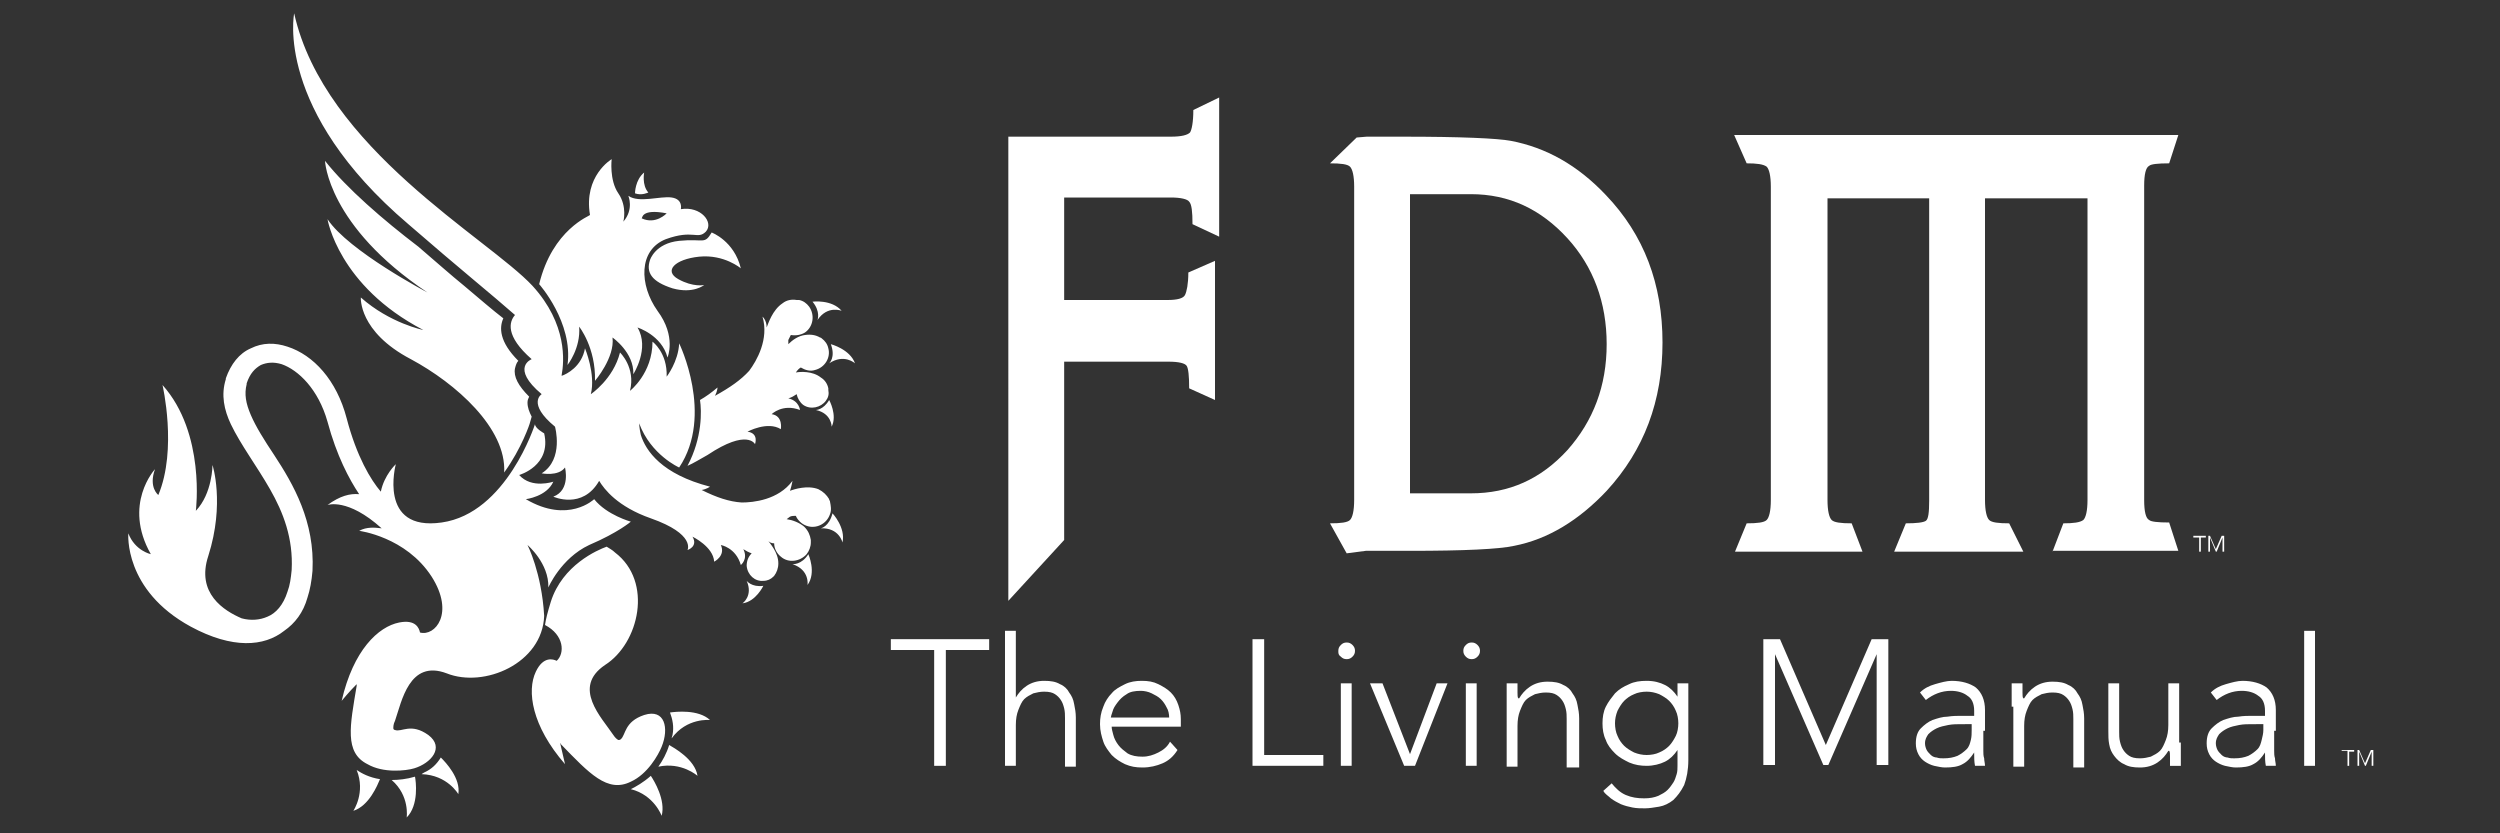
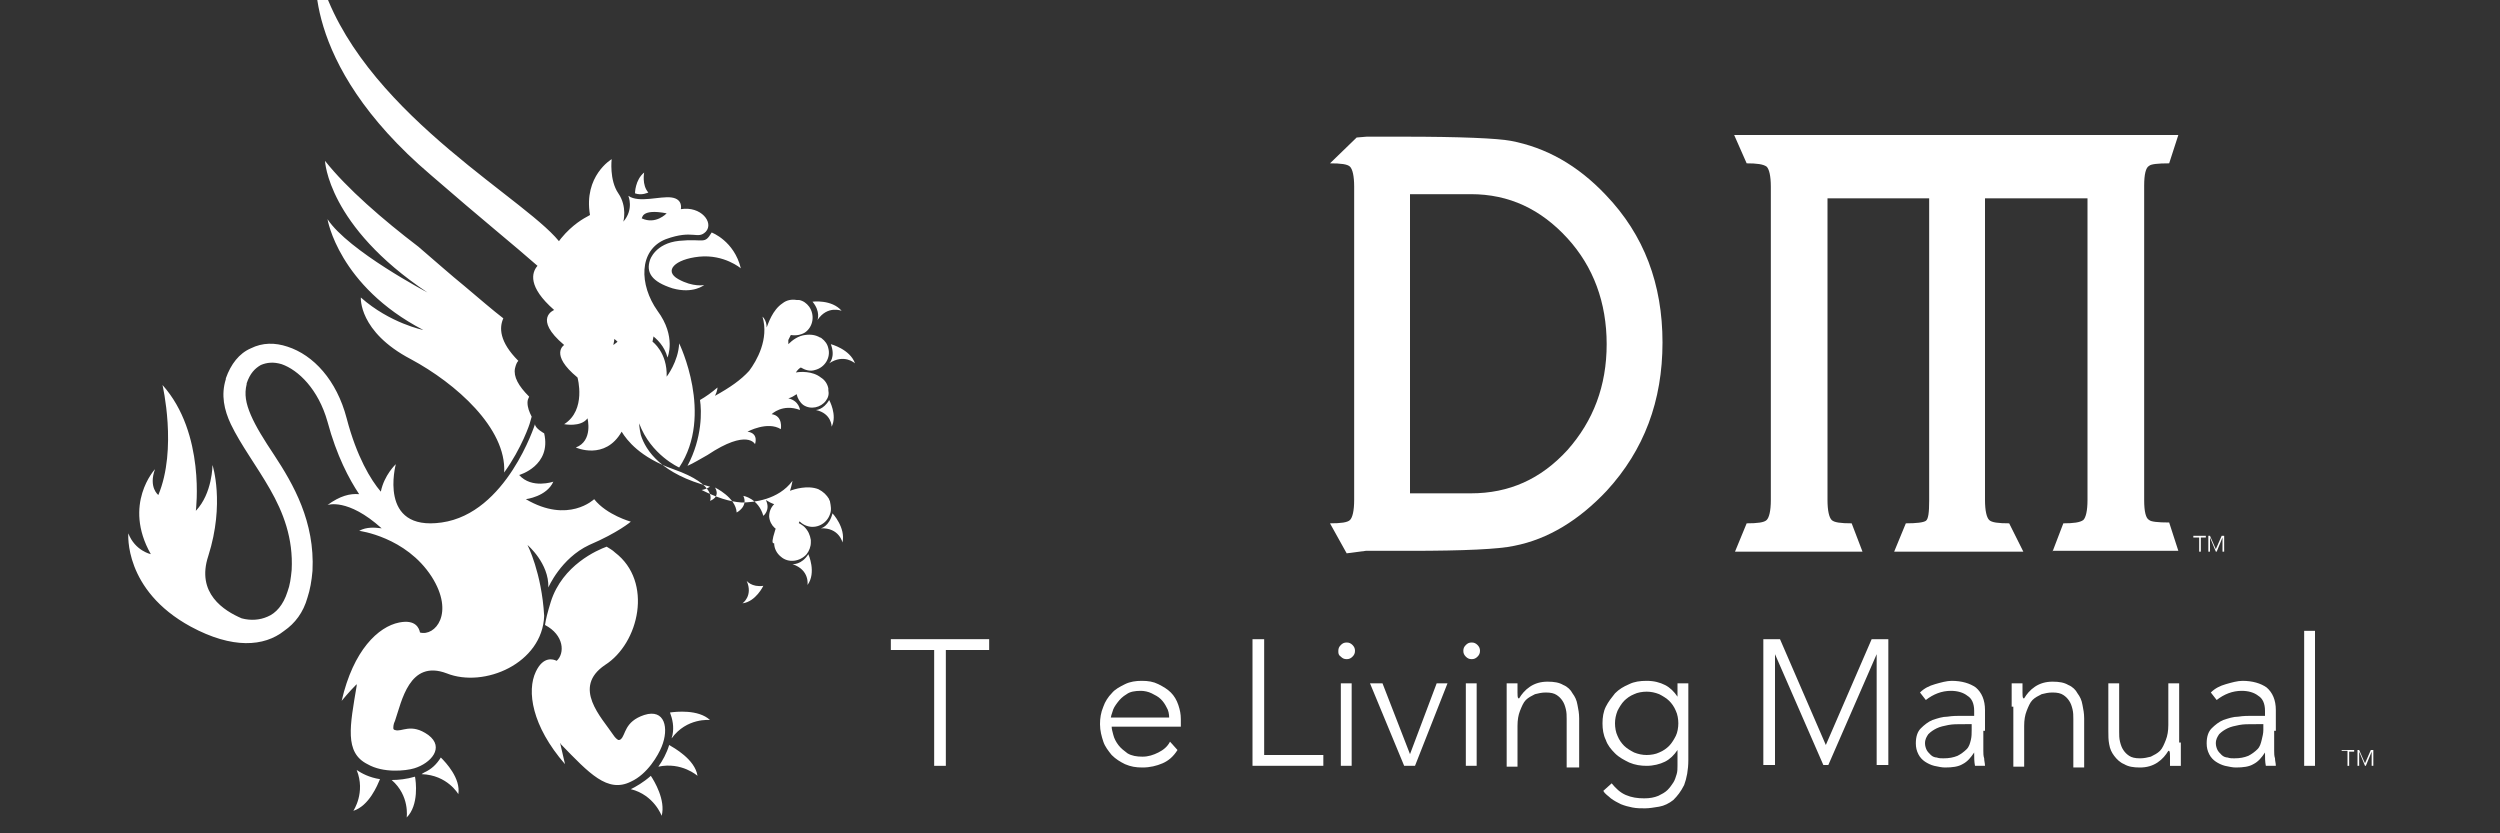
<svg xmlns="http://www.w3.org/2000/svg" version="1.1" id="Layer_1" x="0px" y="0px" viewBox="0 0 300 100" style="enable-background:new 0 0 300 100;" xml:space="preserve">
  <rect x="0" y="0" width="300" height="100" fill="#333333" stroke="none" />
  <style type="text/css"> .st0{fill:#FFFFFF;} </style>
  <g>
-     <path class="st0" d="M77.8,23.1c-0.8-0.9-0.5-2.4-0.5-2.4c-1.1,0.9-1.1,2.5-1.1,2.5C77,23.5,77.8,23.1,77.8,23.1z M64.7,34.1 c0,0,4.1,4.6,3.4,9.7c0,0,1.6-2,1.4-4.6c0,0,2,2.5,1.9,6.5c0,0,2.4-2.8,2.1-5.2c0,0,2.6,1.8,2.5,4.4c0,0,2-3.1,0.5-5.6 c0,0,2.9,0.9,3.6,3.6c0,0,1.1-2.5-1.2-5.6c-2.2-3.1-2.3-7.3,1-8.6c3.3-1.2,3.8,0.1,4.8-0.9c1-1.1-0.6-3.1-3-2.7 c0,0,0.3-1.2-1.1-1.4c-1.4-0.2-3.9,0.7-5.2-0.2c0,0,0.7,1.6-0.6,3.1c0,0,0.5-1.8-0.6-3.4c-1.1-1.6-0.8-4.1-0.8-4.1s-3.4,2-2.6,6.7 C70.8,25.9,66.3,27.5,64.7,34.1z M80,25.6c0,0-1.3,1.4-3,0.6C77.1,26.2,76.9,25,80,25.6z M42.8,92.4c1.1,2.7-0.4,4.9-0.4,4.9 c1.9-0.6,2.9-3.1,3.2-3.8C44.3,93.3,43.4,92.8,42.8,92.4z M78,31.2c-0.5,1.5,0.2,2.6,2.7,3.4c2.5,0.7,3.8-0.4,3.8-0.4 s-1.3,0.3-3.1-0.7c-1.8-1-0.4-2.4,2.5-2.7c3-0.3,5,1.4,5,1.4c-0.8-3.3-3.5-4.3-3.5-4.3c-0.9,1.5-0.9,0.7-3.9,1 C78.6,29.2,78,31.2,78,31.2z M99.5,48c-0.7,1.2-1.6,1.2-1.6,1.2c1.9,0.4,1.9,2,1.9,2C100.5,49.8,99.5,48,99.5,48z M47,93.6 c2.2,1.9,1.8,4.5,1.8,4.5c1.5-1.5,1.1-4.4,1-4.9C48.8,93.5,47.8,93.6,47,93.6z M82.5,55.9c0.7-0.3,1.5-0.8,2.4-1.3 c4.8-3.2,5.7-1.3,5.7-1.3s0.5-1.3-0.9-1.5c0,0,2.4-1.3,4-0.3c0,0,0.3-1.6-1.1-1.8c0,0,1.3-1.3,3.4-0.5c0,0-0.1-1.1-1.4-1.4 c0.4-0.1,0.7-0.3,1-0.5c0,0,0,0,0,0c0.1,0.5,0.4,1,0.8,1.3c0.9,0.6,2.1,0.3,2.7-0.5c0.3-0.4,0.4-0.8,0.3-1.3c0-0.1,0-0.1,0-0.2 c0,0,0,0,0,0c-0.1-0.5-0.4-1-0.9-1.3c-1-0.8-2.5-0.7-3-0.6c0,0,0,0,0,0c0.2-0.3,0.4-0.5,0.6-0.6c0.5,0.3,1.1,0.5,1.7,0.3 c1.2-0.3,1.9-1.5,1.6-2.6c-0.1-0.5-0.4-0.9-0.8-1.2c0,0-0.1-0.1-0.2-0.1c0,0,0,0,0,0c-0.5-0.3-1.1-0.4-1.8-0.3 c-0.8,0.1-1.5,0.6-2,1.1c0-0.2,0-0.3,0-0.5c0.1-0.2,0.2-0.4,0.3-0.6c0.6,0.1,1.2,0,1.7-0.3c1-0.7,1.2-2.1,0.5-3.1 c-0.3-0.4-0.7-0.7-1.2-0.8c-0.1,0-0.1,0-0.2,0c0,0,0,0-0.1,0c-0.6-0.1-1.2,0-1.7,0.4c-1.2,0.8-1.7,2.4-1.9,2.9 C92,38.4,91.5,38,91.5,38c0.8,2.7-0.7,5.3-1.6,6.5c-1,1.1-2.3,2-4.1,3c0.3-0.6,0.3-1,0.3-1c-0.7,0.6-1.4,1.1-2.1,1.5 C84.2,49.3,84.3,52.5,82.5,55.9z M99.5,43.6c1.8-1.2,3.1,0,3.1,0c-0.6-1.7-2.9-2.3-2.9-2.3C100.3,42.9,99.5,43.6,99.5,43.6z M98.1,38.4c1.2-1.8,2.9-1.1,2.9-1.1c-1.2-1.4-3.5-1.1-3.5-1.1C98.5,37.4,98.1,38.4,98.1,38.4z M80.3,89.4c-0.3,1-0.8,1.9-1.3,2.6 c2.8-0.6,4.7,1.1,4.7,1.1C83.4,91.1,80.8,89.7,80.3,89.4z M92.9,65.2c0,0.6,0.3,1.2,0.8,1.6c0.9,0.8,2.3,0.6,3.1-0.3 c0.3-0.4,0.5-0.9,0.5-1.4c0-0.1,0-0.1,0-0.2c0,0,0,0,0-0.1c-0.1-0.6-0.3-1.1-0.8-1.6c-0.6-0.5-1.4-0.8-2.1-0.9 c0.1-0.1,0.3-0.2,0.4-0.3c0.2-0.1,0.5-0.1,0.7-0.1c0.2,0.5,0.7,1,1.3,1.2c1.1,0.4,2.4-0.2,2.8-1.4c0.2-0.5,0.1-1,0-1.5 c0-0.1,0-0.1-0.1-0.2c0,0,0,0,0-0.1c-0.3-0.5-0.7-0.9-1.3-1.2c-1.3-0.5-2.9,0-3.4,0.2c0.2-0.6,0.3-1.2,0.3-1.2 c-1.7,2.3-4.7,2.6-6.1,2.6c-1.5-0.1-3-0.6-4.8-1.5c0.6-0.1,1-0.4,1-0.4c-5.8-1.5-7.7-4.3-8.3-6.2c-0.2-0.9-0.2-1.4-0.2-1.4 c1.4,3.8,4.8,5.3,4.8,5.3c4.2-6.3,0-14.9,0-14.9c-0.1,2.2-1.5,4-1.5,4c0.1-2.9-1.7-4.2-1.7-4.2c0,3.8-2.7,5.9-2.7,5.9 c0.7-2.8-1.2-4.6-1.2-4.6c-0.8,3.2-3.5,5-3.5,5c0.6-2.4-0.7-5.5-0.7-5.5c-0.4,2.2-2.2,3.1-2.8,3.3c0,0,0,0,0-0.1 c0.3-1.6,0.7-6.1-3.5-10.7c-5.3-5.7-25-16.5-28.6-32.7c0,0-2.4,11.6,13.7,25.3c6.1,5.3,10.2,8.6,12.8,10.9c-0.7,0.8-1.2,2.5,2,5.3 c0,0-2.6,1,1.2,4.2c0,0-1.8,1.1,1.6,3.9c0,0,1.1,3.9-1.6,5.6c0,0,2,0.4,2.8-0.7c0,0,0.7,2.7-1.4,3.5c0,0,3.5,1.6,5.5-1.9 c0.6,1,2.2,3.1,6.2,4.5c5.4,1.9,4.4,3.8,4.4,3.8s1.3-0.4,0.6-1.6c0,0,2.5,1.2,2.6,3c0,0,1.4-0.7,0.8-2c0,0,1.8,0.3,2.4,2.4 c0,0,0.9-0.7,0.3-1.9c0.3,0.2,0.7,0.4,1,0.5c0,0,0,0,0,0c-0.4,0.4-0.6,0.9-0.6,1.5c0.1,1.1,1,1.9,2,1.8c0.5,0,0.9-0.2,1.2-0.5 c0,0,0.1-0.1,0.1-0.1c0,0,0,0,0,0c0.3-0.4,0.5-0.9,0.5-1.5c0-1.3-1-2.4-1.3-2.8c0,0,0,0,0,0C92.3,65.1,92.6,65.2,92.9,65.2z M89.6,69.7c0.8,1.8-0.5,2.7-0.5,2.7c1.6-0.2,2.5-2.1,2.5-2.1C90.2,70.5,89.6,69.7,89.6,69.7z M99.9,61.6c-0.4,1.6-1.4,1.8-1.4,1.8 c2.2-0.1,2.6,1.7,2.6,1.7C101.5,63.3,99.9,61.6,99.9,61.6z M95.1,67.7c2.1,0.7,1.8,2.5,1.8,2.5c1.1-1.5,0.1-3.7,0.1-3.7 C96.2,67.8,95.1,67.7,95.1,67.7z M78.1,93.1c-0.9,0.8-1.8,1.3-2.4,1.6c2.8,0.7,3.7,3.2,3.7,3.2C79.9,96,78.5,93.7,78.1,93.1z M63.3,65.4c0,0,2.6,2.2,2.5,5.1c0,0,1.5-3.5,4.9-5.1c3.5-1.5,5-2.8,5-2.8s-2.9-0.8-4.4-2.7c0,0-3.1,3-8.2,0c0,0,2.5-0.3,3.3-2.1 c0,0-2.6,0.9-4.1-0.8c0,0,3.9-1.1,3-5c0,0-1.1-0.6-1.1-1.1c0,0-3.4,10.7-11.2,11.8c-7.7,1.1-5.5-7-5.5-7S46.1,57,45.7,59 c-1.2-1.4-2.9-4.2-4.1-8.8c-1.2-4.6-4-7.6-7.1-8.6c-1.5-0.5-3-0.5-4.4,0.2c-1.4,0.6-2.4,1.9-3,3.6c0,0,0,0.1,0,0.1 c-0.6,1.9-0.2,3.7,0.6,5.4c1.2,2.5,3.1,5,4.7,7.8c1.6,2.8,2.8,5.9,2.6,9.7c-0.1,1-0.2,1.8-0.5,2.6c-0.5,1.6-1.4,2.6-2.4,3 c-0.9,0.4-2,0.5-3.1,0.2c-2.1-0.9-5.5-3-4-7.5c2-6.3,0.5-10.9,0.5-10.9s0,3.4-2,5.5c0,0,1.2-9.3-4-15.1c0,0,1.8,7.7-0.5,13.2 c0,0-1.2-0.9-0.4-3.1c0,0-3.9,4.2-0.5,10.2c0,0-1.9-0.4-2.7-2.5c0,0-0.6,6.8,7.5,11.2c5,2.7,8.8,2.4,11.2,0.5 c1.3-0.9,2.3-2.2,2.8-4c0.3-0.9,0.5-2,0.6-3.2c0.3-5.9-2.3-10.4-4.6-13.9c-1.2-1.8-2.2-3.4-2.8-4.8c-0.6-1.4-0.8-2.5-0.5-3.7 c0,0,0-0.1,0-0.1c0.4-1.2,1-1.8,1.7-2.2c0.7-0.3,1.5-0.4,2.5-0.1c2,0.7,4.4,3,5.5,6.9c1.1,4.1,2.6,6.9,3.8,8.7 c-1.1-0.1-2.3,0.2-3.8,1.3c0,0,2.4-0.9,6.5,2.8c-0.8-0.1-1.8-0.2-2.7,0.3c0,0,5.6,0.7,8.7,5.5c2.8,4.4,0.4,7.2-1.4,6.7 c-0.1-0.5-0.5-1.6-2.5-1.2c-2.5,0.5-5.5,3.3-6.9,9.4c0,0,0.9-1.1,1.8-2c0,0.1,0,0.1,0,0.2c-0.8,4.8-1.5,8,1.3,9.4 c1.9,1.1,4.6,0.8,5.6,0.5c2-0.6,3.7-2.5,1.7-4c-2.1-1.5-3.2-0.3-4-0.6c-0.1,0-0.2-0.1-0.2-0.2c0-0.2,0-0.5,0.2-0.9 c0.8-2.3,1.7-7.4,6.2-5.7c4.5,1.8,11.5-1.2,11.7-6.9C65,68.7,63.3,65.4,63.3,65.4z M52.9,90.9c-0.5,0.8-1.1,1.4-2,1.8 c-0.2,0.1-0.3,0.2-0.3,0.2c3.1,0.1,4.4,2.4,4.4,2.4C55.3,93.4,53.5,91.5,52.9,90.9z M80.6,88.6c1.8-2.5,4.6-2.2,4.6-2.2 c-1.4-1.3-4.1-1-4.8-0.9c0.3,0.8,0.5,1.7,0.3,2.7C80.6,88.5,80.6,88.6,80.6,88.6z M77.3,85.8c-2.4,0.8-2.2,2.4-2.8,2.9 c-0.1,0.1-0.2,0.1-0.3,0.1c-0.2-0.1-0.4-0.3-0.6-0.6c-1.4-2.1-5-5.7-1-8.4c4.1-2.6,5.8-10,1.2-13.5c-0.3-0.3-0.7-0.5-1-0.7 c-1.1,0.4-5.3,2.2-6.7,6.6c-0.4,1.3-0.6,2.1-0.7,2.8c2.3,1.2,2.4,3.4,1.4,4.3c-0.4-0.2-1.6-0.6-2.5,1.3c-1.1,2.3-0.5,6.5,3.5,11.1 c0,0-0.3-1.3-0.6-2.6c0,0.1,0.1,0.1,0.1,0.2c3.4,3.5,5.6,5.9,8.4,4.5c2-0.9,3.3-3.2,3.7-4.2C80.3,87.4,79.8,85,77.3,85.8z M55.7,34.3c-1.6-1.3-3.4-2.9-5.5-4.7c-4.2-3.2-8.6-7-11.2-10.3c0,0,0.3,7.8,12.3,15.8c0,0-9.5-5-12-8.8c0,0,1.3,8,11.5,13.3 c0,0-4-0.8-7.5-3.9c0,0-0.3,4.1,6,7.4c5.4,2.9,11.5,8.3,11.2,13.6c2.1-2.9,3.1-5.9,3.1-6l0.2-0.7c-0.3-0.6-0.5-1.1-0.5-1.7 c0-0.3,0.1-0.5,0.2-0.7c-1.3-1.3-1.9-2.4-1.7-3.4c0.1-0.4,0.2-0.7,0.4-0.9c-2.3-2.3-2.3-4-1.8-5.1C59.1,37.2,57.6,35.9,55.7,34.3z" />
+     <path class="st0" d="M77.8,23.1c-0.8-0.9-0.5-2.4-0.5-2.4c-1.1,0.9-1.1,2.5-1.1,2.5C77,23.5,77.8,23.1,77.8,23.1z M64.7,34.1 c0,0,4.1,4.6,3.4,9.7c0,0,1.6-2,1.4-4.6c0,0,2,2.5,1.9,6.5c0,0,2.4-2.8,2.1-5.2c0,0,2.6,1.8,2.5,4.4c0,0,2-3.1,0.5-5.6 c0,0,2.9,0.9,3.6,3.6c0,0,1.1-2.5-1.2-5.6c-2.2-3.1-2.3-7.3,1-8.6c3.3-1.2,3.8,0.1,4.8-0.9c1-1.1-0.6-3.1-3-2.7 c0,0,0.3-1.2-1.1-1.4c-1.4-0.2-3.9,0.7-5.2-0.2c0,0,0.7,1.6-0.6,3.1c0,0,0.5-1.8-0.6-3.4c-1.1-1.6-0.8-4.1-0.8-4.1s-3.4,2-2.6,6.7 C70.8,25.9,66.3,27.5,64.7,34.1z M80,25.6c0,0-1.3,1.4-3,0.6C77.1,26.2,76.9,25,80,25.6z M42.8,92.4c1.1,2.7-0.4,4.9-0.4,4.9 c1.9-0.6,2.9-3.1,3.2-3.8C44.3,93.3,43.4,92.8,42.8,92.4z M78,31.2c-0.5,1.5,0.2,2.6,2.7,3.4c2.5,0.7,3.8-0.4,3.8-0.4 s-1.3,0.3-3.1-0.7c-1.8-1-0.4-2.4,2.5-2.7c3-0.3,5,1.4,5,1.4c-0.8-3.3-3.5-4.3-3.5-4.3c-0.9,1.5-0.9,0.7-3.9,1 C78.6,29.2,78,31.2,78,31.2z M99.5,48c-0.7,1.2-1.6,1.2-1.6,1.2c1.9,0.4,1.9,2,1.9,2C100.5,49.8,99.5,48,99.5,48z M47,93.6 c2.2,1.9,1.8,4.5,1.8,4.5c1.5-1.5,1.1-4.4,1-4.9C48.8,93.5,47.8,93.6,47,93.6z M82.5,55.9c0.7-0.3,1.5-0.8,2.4-1.3 c4.8-3.2,5.7-1.3,5.7-1.3s0.5-1.3-0.9-1.5c0,0,2.4-1.3,4-0.3c0,0,0.3-1.6-1.1-1.8c0,0,1.3-1.3,3.4-0.5c0,0-0.1-1.1-1.4-1.4 c0.4-0.1,0.7-0.3,1-0.5c0,0,0,0,0,0c0.1,0.5,0.4,1,0.8,1.3c0.9,0.6,2.1,0.3,2.7-0.5c0.3-0.4,0.4-0.8,0.3-1.3c0-0.1,0-0.1,0-0.2 c0,0,0,0,0,0c-0.1-0.5-0.4-1-0.9-1.3c-1-0.8-2.5-0.7-3-0.6c0,0,0,0,0,0c0.2-0.3,0.4-0.5,0.6-0.6c0.5,0.3,1.1,0.5,1.7,0.3 c1.2-0.3,1.9-1.5,1.6-2.6c-0.1-0.5-0.4-0.9-0.8-1.2c0,0-0.1-0.1-0.2-0.1c0,0,0,0,0,0c-0.5-0.3-1.1-0.4-1.8-0.3 c-0.8,0.1-1.5,0.6-2,1.1c0-0.2,0-0.3,0-0.5c0.1-0.2,0.2-0.4,0.3-0.6c0.6,0.1,1.2,0,1.7-0.3c1-0.7,1.2-2.1,0.5-3.1 c-0.3-0.4-0.7-0.7-1.2-0.8c-0.1,0-0.1,0-0.2,0c0,0,0,0-0.1,0c-0.6-0.1-1.2,0-1.7,0.4c-1.2,0.8-1.7,2.4-1.9,2.9 C92,38.4,91.5,38,91.5,38c0.8,2.7-0.7,5.3-1.6,6.5c-1,1.1-2.3,2-4.1,3c0.3-0.6,0.3-1,0.3-1c-0.7,0.6-1.4,1.1-2.1,1.5 C84.2,49.3,84.3,52.5,82.5,55.9z M99.5,43.6c1.8-1.2,3.1,0,3.1,0c-0.6-1.7-2.9-2.3-2.9-2.3C100.3,42.9,99.5,43.6,99.5,43.6z M98.1,38.4c1.2-1.8,2.9-1.1,2.9-1.1c-1.2-1.4-3.5-1.1-3.5-1.1C98.5,37.4,98.1,38.4,98.1,38.4z M80.3,89.4c-0.3,1-0.8,1.9-1.3,2.6 c2.8-0.6,4.7,1.1,4.7,1.1C83.4,91.1,80.8,89.7,80.3,89.4z M92.9,65.2c0,0.6,0.3,1.2,0.8,1.6c0.9,0.8,2.3,0.6,3.1-0.3 c0.3-0.4,0.5-0.9,0.5-1.4c0-0.1,0-0.1,0-0.2c0,0,0,0,0-0.1c-0.1-0.6-0.3-1.1-0.8-1.6c-0.6-0.5-1.4-0.8-2.1-0.9 c0.1-0.1,0.3-0.2,0.4-0.3c0.2-0.1,0.5-0.1,0.7-0.1c0.2,0.5,0.7,1,1.3,1.2c1.1,0.4,2.4-0.2,2.8-1.4c0.2-0.5,0.1-1,0-1.5 c0-0.1,0-0.1-0.1-0.2c0,0,0,0,0-0.1c-0.3-0.5-0.7-0.9-1.3-1.2c-1.3-0.5-2.9,0-3.4,0.2c0.2-0.6,0.3-1.2,0.3-1.2 c-1.7,2.3-4.7,2.6-6.1,2.6c-1.5-0.1-3-0.6-4.8-1.5c0.6-0.1,1-0.4,1-0.4c-5.8-1.5-7.7-4.3-8.3-6.2c-0.2-0.9-0.2-1.4-0.2-1.4 c1.4,3.8,4.8,5.3,4.8,5.3c4.2-6.3,0-14.9,0-14.9c-0.1,2.2-1.5,4-1.5,4c0.1-2.9-1.7-4.2-1.7-4.2c0.7-2.8-1.2-4.6-1.2-4.6c-0.8,3.2-3.5,5-3.5,5c0.6-2.4-0.7-5.5-0.7-5.5c-0.4,2.2-2.2,3.1-2.8,3.3c0,0,0,0,0-0.1 c0.3-1.6,0.7-6.1-3.5-10.7c-5.3-5.7-25-16.5-28.6-32.7c0,0-2.4,11.6,13.7,25.3c6.1,5.3,10.2,8.6,12.8,10.9c-0.7,0.8-1.2,2.5,2,5.3 c0,0-2.6,1,1.2,4.2c0,0-1.8,1.1,1.6,3.9c0,0,1.1,3.9-1.6,5.6c0,0,2,0.4,2.8-0.7c0,0,0.7,2.7-1.4,3.5c0,0,3.5,1.6,5.5-1.9 c0.6,1,2.2,3.1,6.2,4.5c5.4,1.9,4.4,3.8,4.4,3.8s1.3-0.4,0.6-1.6c0,0,2.5,1.2,2.6,3c0,0,1.4-0.7,0.8-2c0,0,1.8,0.3,2.4,2.4 c0,0,0.9-0.7,0.3-1.9c0.3,0.2,0.7,0.4,1,0.5c0,0,0,0,0,0c-0.4,0.4-0.6,0.9-0.6,1.5c0.1,1.1,1,1.9,2,1.8c0.5,0,0.9-0.2,1.2-0.5 c0,0,0.1-0.1,0.1-0.1c0,0,0,0,0,0c0.3-0.4,0.5-0.9,0.5-1.5c0-1.3-1-2.4-1.3-2.8c0,0,0,0,0,0C92.3,65.1,92.6,65.2,92.9,65.2z M89.6,69.7c0.8,1.8-0.5,2.7-0.5,2.7c1.6-0.2,2.5-2.1,2.5-2.1C90.2,70.5,89.6,69.7,89.6,69.7z M99.9,61.6c-0.4,1.6-1.4,1.8-1.4,1.8 c2.2-0.1,2.6,1.7,2.6,1.7C101.5,63.3,99.9,61.6,99.9,61.6z M95.1,67.7c2.1,0.7,1.8,2.5,1.8,2.5c1.1-1.5,0.1-3.7,0.1-3.7 C96.2,67.8,95.1,67.7,95.1,67.7z M78.1,93.1c-0.9,0.8-1.8,1.3-2.4,1.6c2.8,0.7,3.7,3.2,3.7,3.2C79.9,96,78.5,93.7,78.1,93.1z M63.3,65.4c0,0,2.6,2.2,2.5,5.1c0,0,1.5-3.5,4.9-5.1c3.5-1.5,5-2.8,5-2.8s-2.9-0.8-4.4-2.7c0,0-3.1,3-8.2,0c0,0,2.5-0.3,3.3-2.1 c0,0-2.6,0.9-4.1-0.8c0,0,3.9-1.1,3-5c0,0-1.1-0.6-1.1-1.1c0,0-3.4,10.7-11.2,11.8c-7.7,1.1-5.5-7-5.5-7S46.1,57,45.7,59 c-1.2-1.4-2.9-4.2-4.1-8.8c-1.2-4.6-4-7.6-7.1-8.6c-1.5-0.5-3-0.5-4.4,0.2c-1.4,0.6-2.4,1.9-3,3.6c0,0,0,0.1,0,0.1 c-0.6,1.9-0.2,3.7,0.6,5.4c1.2,2.5,3.1,5,4.7,7.8c1.6,2.8,2.8,5.9,2.6,9.7c-0.1,1-0.2,1.8-0.5,2.6c-0.5,1.6-1.4,2.6-2.4,3 c-0.9,0.4-2,0.5-3.1,0.2c-2.1-0.9-5.5-3-4-7.5c2-6.3,0.5-10.9,0.5-10.9s0,3.4-2,5.5c0,0,1.2-9.3-4-15.1c0,0,1.8,7.7-0.5,13.2 c0,0-1.2-0.9-0.4-3.1c0,0-3.9,4.2-0.5,10.2c0,0-1.9-0.4-2.7-2.5c0,0-0.6,6.8,7.5,11.2c5,2.7,8.8,2.4,11.2,0.5 c1.3-0.9,2.3-2.2,2.8-4c0.3-0.9,0.5-2,0.6-3.2c0.3-5.9-2.3-10.4-4.6-13.9c-1.2-1.8-2.2-3.4-2.8-4.8c-0.6-1.4-0.8-2.5-0.5-3.7 c0,0,0-0.1,0-0.1c0.4-1.2,1-1.8,1.7-2.2c0.7-0.3,1.5-0.4,2.5-0.1c2,0.7,4.4,3,5.5,6.9c1.1,4.1,2.6,6.9,3.8,8.7 c-1.1-0.1-2.3,0.2-3.8,1.3c0,0,2.4-0.9,6.5,2.8c-0.8-0.1-1.8-0.2-2.7,0.3c0,0,5.6,0.7,8.7,5.5c2.8,4.4,0.4,7.2-1.4,6.7 c-0.1-0.5-0.5-1.6-2.5-1.2c-2.5,0.5-5.5,3.3-6.9,9.4c0,0,0.9-1.1,1.8-2c0,0.1,0,0.1,0,0.2c-0.8,4.8-1.5,8,1.3,9.4 c1.9,1.1,4.6,0.8,5.6,0.5c2-0.6,3.7-2.5,1.7-4c-2.1-1.5-3.2-0.3-4-0.6c-0.1,0-0.2-0.1-0.2-0.2c0-0.2,0-0.5,0.2-0.9 c0.8-2.3,1.7-7.4,6.2-5.7c4.5,1.8,11.5-1.2,11.7-6.9C65,68.7,63.3,65.4,63.3,65.4z M52.9,90.9c-0.5,0.8-1.1,1.4-2,1.8 c-0.2,0.1-0.3,0.2-0.3,0.2c3.1,0.1,4.4,2.4,4.4,2.4C55.3,93.4,53.5,91.5,52.9,90.9z M80.6,88.6c1.8-2.5,4.6-2.2,4.6-2.2 c-1.4-1.3-4.1-1-4.8-0.9c0.3,0.8,0.5,1.7,0.3,2.7C80.6,88.5,80.6,88.6,80.6,88.6z M77.3,85.8c-2.4,0.8-2.2,2.4-2.8,2.9 c-0.1,0.1-0.2,0.1-0.3,0.1c-0.2-0.1-0.4-0.3-0.6-0.6c-1.4-2.1-5-5.7-1-8.4c4.1-2.6,5.8-10,1.2-13.5c-0.3-0.3-0.7-0.5-1-0.7 c-1.1,0.4-5.3,2.2-6.7,6.6c-0.4,1.3-0.6,2.1-0.7,2.8c2.3,1.2,2.4,3.4,1.4,4.3c-0.4-0.2-1.6-0.6-2.5,1.3c-1.1,2.3-0.5,6.5,3.5,11.1 c0,0-0.3-1.3-0.6-2.6c0,0.1,0.1,0.1,0.1,0.2c3.4,3.5,5.6,5.9,8.4,4.5c2-0.9,3.3-3.2,3.7-4.2C80.3,87.4,79.8,85,77.3,85.8z M55.7,34.3c-1.6-1.3-3.4-2.9-5.5-4.7c-4.2-3.2-8.6-7-11.2-10.3c0,0,0.3,7.8,12.3,15.8c0,0-9.5-5-12-8.8c0,0,1.3,8,11.5,13.3 c0,0-4-0.8-7.5-3.9c0,0-0.3,4.1,6,7.4c5.4,2.9,11.5,8.3,11.2,13.6c2.1-2.9,3.1-5.9,3.1-6l0.2-0.7c-0.3-0.6-0.5-1.1-0.5-1.7 c0-0.3,0.1-0.5,0.2-0.7c-1.3-1.3-1.9-2.4-1.7-3.4c0.1-0.4,0.2-0.7,0.4-0.9c-2.3-2.3-2.3-4-1.8-5.1C59.1,37.2,57.6,35.9,55.7,34.3z" />
    <g>
-       <path class="st0" d="M143.1,26.9c0-1.5-0.1-2.4-0.4-2.7c-0.2-0.3-1-0.5-2.2-0.5h-12.8v12.3h12.4c1.2,0,1.9-0.2,2.1-0.6 c0.2-0.4,0.4-1.3,0.4-2.7l3.2-1.4v16.7l-3.1-1.4c0-1.5-0.1-2.4-0.3-2.7c-0.2-0.3-0.9-0.5-2.2-0.5h-12.5v21.4l-6.7,7.3V16.4h19.5 c1.3,0,2-0.2,2.3-0.5c0.2-0.3,0.4-1.2,0.4-2.7l3.1-1.5v16.7L143.1,26.9z" />
      <path class="st0" d="M192.8,58.9c-3.3,3.5-7,5.8-11.1,6.6c-1.8,0.4-6,0.6-12.5,0.6h-5.3l-2.3,0.3l-2-3.6c1.3,0,2.1-0.1,2.4-0.4 c0.3-0.3,0.5-1.1,0.5-2.4V22.4c0-1.3-0.2-2.1-0.5-2.4c-0.3-0.3-1.1-0.4-2.4-0.4l3.2-3.1l1.2-0.1h4.4c6.9,0,11.3,0.2,12.9,0.5 c4.2,0.8,8,2.9,11.4,6.5c4.6,4.8,6.8,10.7,6.8,17.7C199.5,48.1,197.3,54,192.8,58.9z M176.5,23.3h-7.3v35.9h7.3 c4.6,0,8.4-1.7,11.6-5.2c3.1-3.5,4.7-7.7,4.7-12.7c0-5-1.6-9.3-4.7-12.7C184.9,25.1,181.1,23.3,176.5,23.3z" />
      <path class="st0" d="M246.3,66.2l1.3-3.4c1.2,0,2-0.1,2.4-0.4c0.3-0.3,0.5-1.1,0.5-2.4V23.8h-12.3V60c0,1.3,0.2,2.1,0.5,2.4 c0.3,0.3,1.1,0.4,2.4,0.4l1.7,3.4h-15.5l1.4-3.4c1.3,0,2.1-0.1,2.4-0.3c0.3-0.2,0.4-1,0.4-2.4V23.8h-12.2V60 c0,1.3,0.2,2.1,0.5,2.4c0.3,0.3,1.1,0.4,2.4,0.4l1.3,3.4h-15.3l1.4-3.4c1.3,0,2.1-0.1,2.4-0.4c0.3-0.3,0.5-1.1,0.5-2.4V22.4 c0-1.3-0.2-2.1-0.5-2.4c-0.4-0.3-1.2-0.4-2.4-0.4l-1.5-3.4h53.3l-1.1,3.4c-1.4,0-2.2,0.1-2.4,0.3c-0.4,0.2-0.6,1-0.6,2.4V60 c0,1.4,0.2,2.2,0.6,2.4c0.2,0.2,1,0.3,2.4,0.3l1.1,3.4H246.3z" />
      <g>
        <path class="st0" d="M263.8,64.5h-0.6v-0.2h1.5v0.2h-0.6v1.7h-0.2V64.5z" />
        <path class="st0" d="M264.9,64.3h0.3l0.7,1.6l0.7-1.6h0.3v1.9h-0.2v-1.7h0l-0.7,1.7h-0.1l-0.7-1.7h0v1.7h-0.2V64.3z" />
      </g>
    </g>
    <g>
      <g>
        <path class="st0" d="M281.7,90.1H281V90h1.5v0.2h-0.6v1.7h-0.2V90.1z" />
        <path class="st0" d="M282.8,90h0.3l0.7,1.6l0.7-1.6h0.3v1.9h-0.2v-1.7h0l-0.7,1.7h-0.1l-0.7-1.7h0v1.7h-0.2V90z" />
      </g>
      <g>
        <path class="st0" d="M112.1,78h-5.2v-1.3h11.8V78h-5.2v13.9h-1.4V78z" />
-         <path class="st0" d="M120.6,75.7h1.3v8h0c0.3-0.5,0.7-1,1.3-1.4c0.6-0.4,1.3-0.6,2.1-0.6c0.8,0,1.4,0.1,1.9,0.4 c0.5,0.2,0.9,0.6,1.1,1c0.3,0.4,0.5,0.8,0.6,1.4c0.1,0.5,0.2,1,0.2,1.6v5.9h-1.3v-5.8c0-0.4,0-0.8-0.1-1.2 c-0.1-0.4-0.2-0.7-0.4-1c-0.2-0.3-0.4-0.5-0.7-0.7c-0.3-0.2-0.7-0.3-1.3-0.3c-0.5,0-0.9,0.1-1.3,0.2c-0.4,0.2-0.8,0.4-1.1,0.7 c-0.3,0.3-0.5,0.8-0.7,1.3c-0.2,0.5-0.3,1.1-0.3,1.8v4.9h-1.3V75.7z" />
        <path class="st0" d="M141.3,90c-0.5,0.8-1.1,1.3-1.8,1.6c-0.7,0.3-1.5,0.5-2.4,0.5c-0.8,0-1.4-0.1-2.1-0.4 c-0.6-0.3-1.1-0.6-1.6-1.1c-0.4-0.5-0.8-1-1-1.6c-0.2-0.6-0.4-1.3-0.4-2.1c0-0.7,0.1-1.4,0.4-2.1c0.2-0.6,0.6-1.2,1-1.6 c0.4-0.5,1-0.8,1.6-1.1c0.6-0.3,1.3-0.4,2-0.4c0.8,0,1.4,0.1,2,0.4c0.6,0.3,1.1,0.6,1.5,1c0.4,0.4,0.7,0.9,0.9,1.5 c0.2,0.6,0.3,1.1,0.3,1.7v0.9h-8.3c0,0.3,0.1,0.6,0.2,1c0.1,0.4,0.3,0.8,0.6,1.2c0.3,0.4,0.7,0.7,1.1,1c0.5,0.3,1.1,0.4,1.8,0.4 c0.7,0,1.3-0.2,1.9-0.5c0.6-0.3,1.1-0.7,1.4-1.3L141.3,90z M140.3,86.1c0-0.4-0.1-0.9-0.3-1.2c-0.2-0.4-0.4-0.7-0.7-1 c-0.3-0.3-0.7-0.5-1.1-0.7c-0.4-0.2-0.9-0.3-1.3-0.3c-0.7,0-1.3,0.1-1.7,0.4c-0.5,0.3-0.8,0.6-1.1,1c-0.3,0.4-0.5,0.7-0.6,1.1 c-0.1,0.3-0.2,0.6-0.2,0.7H140.3z" />
        <path class="st0" d="M150.3,76.7h1.4v13.9h7.1v1.3h-8.5V76.7z" />
        <path class="st0" d="M160.6,78.1c0-0.3,0.1-0.5,0.3-0.7c0.2-0.2,0.4-0.3,0.7-0.3c0.3,0,0.5,0.1,0.7,0.3c0.2,0.2,0.3,0.4,0.3,0.7 c0,0.3-0.1,0.5-0.3,0.7c-0.2,0.2-0.4,0.3-0.7,0.3c-0.3,0-0.5-0.1-0.7-0.3C160.6,78.6,160.6,78.4,160.6,78.1z M160.9,82h1.3v9.9 h-1.3V82z" />
        <path class="st0" d="M164.4,82h1.5l3.3,8.5l3.2-8.5h1.3l-3.9,9.9h-1.3L164.4,82z" />
        <path class="st0" d="M175.6,78.1c0-0.3,0.1-0.5,0.3-0.7c0.2-0.2,0.4-0.3,0.7-0.3c0.3,0,0.5,0.1,0.7,0.3c0.2,0.2,0.3,0.4,0.3,0.7 c0,0.3-0.1,0.5-0.3,0.7c-0.2,0.2-0.4,0.3-0.7,0.3c-0.3,0-0.5-0.1-0.7-0.3C175.7,78.6,175.6,78.4,175.6,78.1z M175.9,82h1.3v9.9 h-1.3V82z" />
        <path class="st0" d="M180.8,84.8c0-0.2,0-0.4,0-0.7c0-0.3,0-0.5,0-0.8c0-0.3,0-0.5,0-0.8c0-0.2,0-0.4,0-0.5h1.3 c0,0.4,0,0.7,0,1.1c0,0.3,0,0.6,0.1,0.7h0.1c0.3-0.5,0.7-1,1.3-1.4c0.6-0.4,1.3-0.6,2.1-0.6c0.8,0,1.4,0.1,1.9,0.4 c0.5,0.2,0.9,0.6,1.1,1c0.3,0.4,0.5,0.8,0.6,1.4c0.1,0.5,0.2,1,0.2,1.6v5.9H188v-5.8c0-0.4,0-0.8-0.1-1.2c-0.1-0.4-0.2-0.7-0.4-1 c-0.2-0.3-0.4-0.5-0.7-0.7c-0.3-0.2-0.7-0.3-1.3-0.3c-0.5,0-0.9,0.1-1.3,0.2c-0.4,0.2-0.8,0.4-1.1,0.7c-0.3,0.3-0.5,0.8-0.7,1.3 c-0.2,0.5-0.3,1.1-0.3,1.8v4.9h-1.3V84.8z" />
        <path class="st0" d="M202.6,91.2c0,1.2-0.2,2.2-0.5,3c-0.4,0.8-0.8,1.3-1.3,1.8c-0.5,0.4-1.1,0.7-1.7,0.8 c-0.6,0.1-1.2,0.2-1.7,0.2c-0.5,0-1,0-1.5-0.1c-0.5-0.1-0.9-0.2-1.4-0.4c-0.4-0.2-0.8-0.4-1.2-0.7c-0.3-0.3-0.7-0.5-0.9-0.9 l1-0.9c0.5,0.6,1,1.1,1.7,1.4c0.7,0.3,1.4,0.4,2.2,0.4c0.7,0,1.2-0.1,1.7-0.3c0.4-0.2,0.8-0.4,1.1-0.7c0.3-0.3,0.5-0.6,0.7-0.9 c0.2-0.3,0.3-0.7,0.4-1c0.1-0.3,0.1-0.7,0.1-1c0-0.3,0-0.5,0-0.7V90h0c-0.4,0.6-0.9,1.1-1.5,1.4c-0.6,0.3-1.4,0.5-2.2,0.5 c-0.7,0-1.4-0.1-2.1-0.4c-0.6-0.3-1.2-0.6-1.7-1.1c-0.5-0.5-0.9-1-1.1-1.6c-0.3-0.6-0.4-1.3-0.4-2c0-0.7,0.1-1.4,0.4-2 c0.3-0.6,0.7-1.1,1.1-1.6c0.5-0.5,1-0.8,1.7-1.1c0.6-0.3,1.3-0.4,2.1-0.4c0.9,0,1.6,0.2,2.2,0.5c0.6,0.3,1.1,0.8,1.5,1.4h0V82 h1.3V91.2z M201.4,86.8c0-0.5-0.1-1.1-0.3-1.5c-0.2-0.5-0.5-0.9-0.8-1.2c-0.3-0.3-0.8-0.6-1.2-0.8c-0.5-0.2-1-0.3-1.5-0.3 c-0.5,0-1.1,0.1-1.5,0.3c-0.5,0.2-0.9,0.5-1.2,0.8c-0.3,0.3-0.6,0.8-0.8,1.2c-0.2,0.5-0.3,1-0.3,1.5c0,0.5,0.1,1.1,0.3,1.5 c0.2,0.5,0.5,0.9,0.8,1.2c0.3,0.3,0.8,0.6,1.2,0.8c0.5,0.2,1,0.3,1.5,0.3c0.5,0,1.1-0.1,1.5-0.3c0.5-0.2,0.9-0.5,1.2-0.8 c0.3-0.3,0.6-0.8,0.8-1.2C201.3,87.9,201.4,87.3,201.4,86.8z" />
        <path class="st0" d="M211.5,76.7h2.1l5.5,12.7l5.5-12.7h2v15.1h-1.4V78.5h0l-5.8,13.3h-0.6L213,78.5h0v13.3h-1.4V76.7z" />
        <path class="st0" d="M238,87.7c0,0.5,0,0.9,0,1.3c0,0.4,0,0.7,0,1.1c0,0.3,0,0.6,0.1,0.9c0,0.3,0.1,0.6,0.1,0.9H237 c-0.1-0.5-0.1-1-0.1-1.6h0c-0.4,0.6-0.8,1.1-1.4,1.4c-0.5,0.3-1.2,0.4-2.1,0.4c-0.4,0-0.8-0.1-1.3-0.2c-0.4-0.1-0.8-0.3-1.1-0.5 c-0.3-0.2-0.6-0.5-0.8-0.9c-0.2-0.4-0.3-0.8-0.3-1.3c0-0.8,0.2-1.4,0.6-1.8c0.4-0.4,0.9-0.8,1.4-1c0.6-0.2,1.2-0.4,1.8-0.4 c0.6-0.1,1.2-0.1,1.7-0.1h1.5v-0.6c0-0.9-0.3-1.5-0.8-1.8c-0.5-0.4-1.2-0.6-2-0.6c-1.1,0-2.1,0.4-3,1.1l-0.7-0.9 c0.5-0.5,1.1-0.8,1.8-1c0.7-0.2,1.4-0.4,2-0.4c1.2,0,2.2,0.3,2.9,0.8c0.7,0.6,1.1,1.5,1.1,2.7V87.7z M235.4,86.9 c-0.5,0-1.1,0-1.6,0.1c-0.5,0.1-1,0.2-1.4,0.4c-0.4,0.2-0.7,0.4-1,0.7c-0.2,0.3-0.4,0.6-0.4,1.1c0,0.3,0.1,0.6,0.2,0.8 c0.1,0.2,0.3,0.4,0.5,0.6c0.2,0.2,0.5,0.3,0.7,0.3c0.3,0.1,0.5,0.1,0.8,0.1c0.7,0,1.2-0.1,1.7-0.3c0.4-0.2,0.8-0.5,1.1-0.8 c0.3-0.3,0.4-0.7,0.5-1.1c0.1-0.4,0.1-0.8,0.1-1.2v-0.7H235.4z" />
        <path class="st0" d="M241.4,84.8c0-0.2,0-0.4,0-0.7c0-0.3,0-0.5,0-0.8c0-0.3,0-0.5,0-0.8c0-0.2,0-0.4,0-0.5h1.3 c0,0.4,0,0.7,0,1.1c0,0.3,0,0.6,0.1,0.7h0.1c0.3-0.5,0.7-1,1.3-1.4c0.6-0.4,1.3-0.6,2.1-0.6c0.8,0,1.4,0.1,1.9,0.4 c0.5,0.2,0.9,0.6,1.1,1c0.3,0.4,0.5,0.8,0.6,1.4c0.1,0.5,0.2,1,0.2,1.6v5.9h-1.3v-5.8c0-0.4,0-0.8-0.1-1.2 c-0.1-0.4-0.2-0.7-0.4-1c-0.2-0.3-0.4-0.5-0.7-0.7c-0.3-0.2-0.7-0.3-1.3-0.3c-0.5,0-0.9,0.1-1.3,0.2c-0.4,0.2-0.8,0.4-1.1,0.7 c-0.3,0.3-0.5,0.8-0.7,1.3c-0.2,0.5-0.3,1.1-0.3,1.8v4.9h-1.3V84.8z" />
        <path class="st0" d="M261.7,89.1c0,0.2,0,0.4,0,0.7c0,0.3,0,0.5,0,0.8c0,0.3,0,0.5,0,0.8s0,0.4,0,0.5h-1.3c0-0.4,0-0.7,0-1.1 c0-0.3,0-0.6-0.1-0.7h-0.1c-0.3,0.5-0.7,1-1.3,1.4c-0.6,0.4-1.3,0.6-2.1,0.6c-0.8,0-1.4-0.1-1.9-0.4c-0.5-0.2-0.9-0.6-1.2-1 c-0.3-0.4-0.5-0.8-0.6-1.4c-0.1-0.5-0.1-1-0.1-1.6V82h1.3v5.8c0,0.4,0,0.8,0.1,1.2c0.1,0.4,0.2,0.7,0.4,1 c0.2,0.3,0.4,0.5,0.7,0.7c0.3,0.2,0.7,0.3,1.3,0.3c0.5,0,0.9-0.1,1.3-0.2c0.4-0.2,0.8-0.4,1.1-0.7c0.3-0.3,0.5-0.8,0.7-1.3 s0.3-1.1,0.3-1.8V82h1.3V89.1z" />
        <path class="st0" d="M272.9,87.7c0,0.5,0,0.9,0,1.3c0,0.4,0,0.7,0,1.1c0,0.3,0,0.6,0.1,0.9c0,0.3,0.1,0.6,0.1,0.9h-1.2 c-0.1-0.5-0.1-1-0.1-1.6h0c-0.4,0.6-0.8,1.1-1.4,1.4c-0.5,0.3-1.2,0.4-2.1,0.4c-0.4,0-0.8-0.1-1.3-0.2c-0.4-0.1-0.8-0.3-1.1-0.5 c-0.3-0.2-0.6-0.5-0.8-0.9c-0.2-0.4-0.3-0.8-0.3-1.3c0-0.8,0.2-1.4,0.6-1.8c0.4-0.4,0.9-0.8,1.4-1c0.6-0.2,1.2-0.4,1.8-0.4 c0.6-0.1,1.2-0.1,1.7-0.1h1.5v-0.6c0-0.9-0.3-1.5-0.8-1.8c-0.5-0.4-1.2-0.6-2-0.6c-1.1,0-2.1,0.4-3,1.1l-0.7-0.9 c0.5-0.5,1.1-0.8,1.8-1c0.7-0.2,1.4-0.4,2-0.4c1.2,0,2.2,0.3,2.9,0.8c0.7,0.6,1.1,1.5,1.1,2.7V87.7z M270.3,86.9 c-0.5,0-1.1,0-1.6,0.1c-0.5,0.1-1,0.2-1.4,0.4c-0.4,0.2-0.7,0.4-1,0.7c-0.2,0.3-0.4,0.6-0.4,1.1c0,0.3,0.1,0.6,0.2,0.8 c0.1,0.2,0.3,0.4,0.5,0.6c0.2,0.2,0.5,0.3,0.7,0.3c0.3,0.1,0.5,0.1,0.8,0.1c0.7,0,1.2-0.1,1.7-0.3c0.4-0.2,0.8-0.5,1.1-0.8 c0.3-0.3,0.4-0.7,0.5-1.1c0.1-0.4,0.2-0.8,0.2-1.2v-0.7H270.3z" />
        <path class="st0" d="M276.5,75.7h1.3v16.2h-1.3V75.7z" />
      </g>
    </g>
  </g>
</svg>